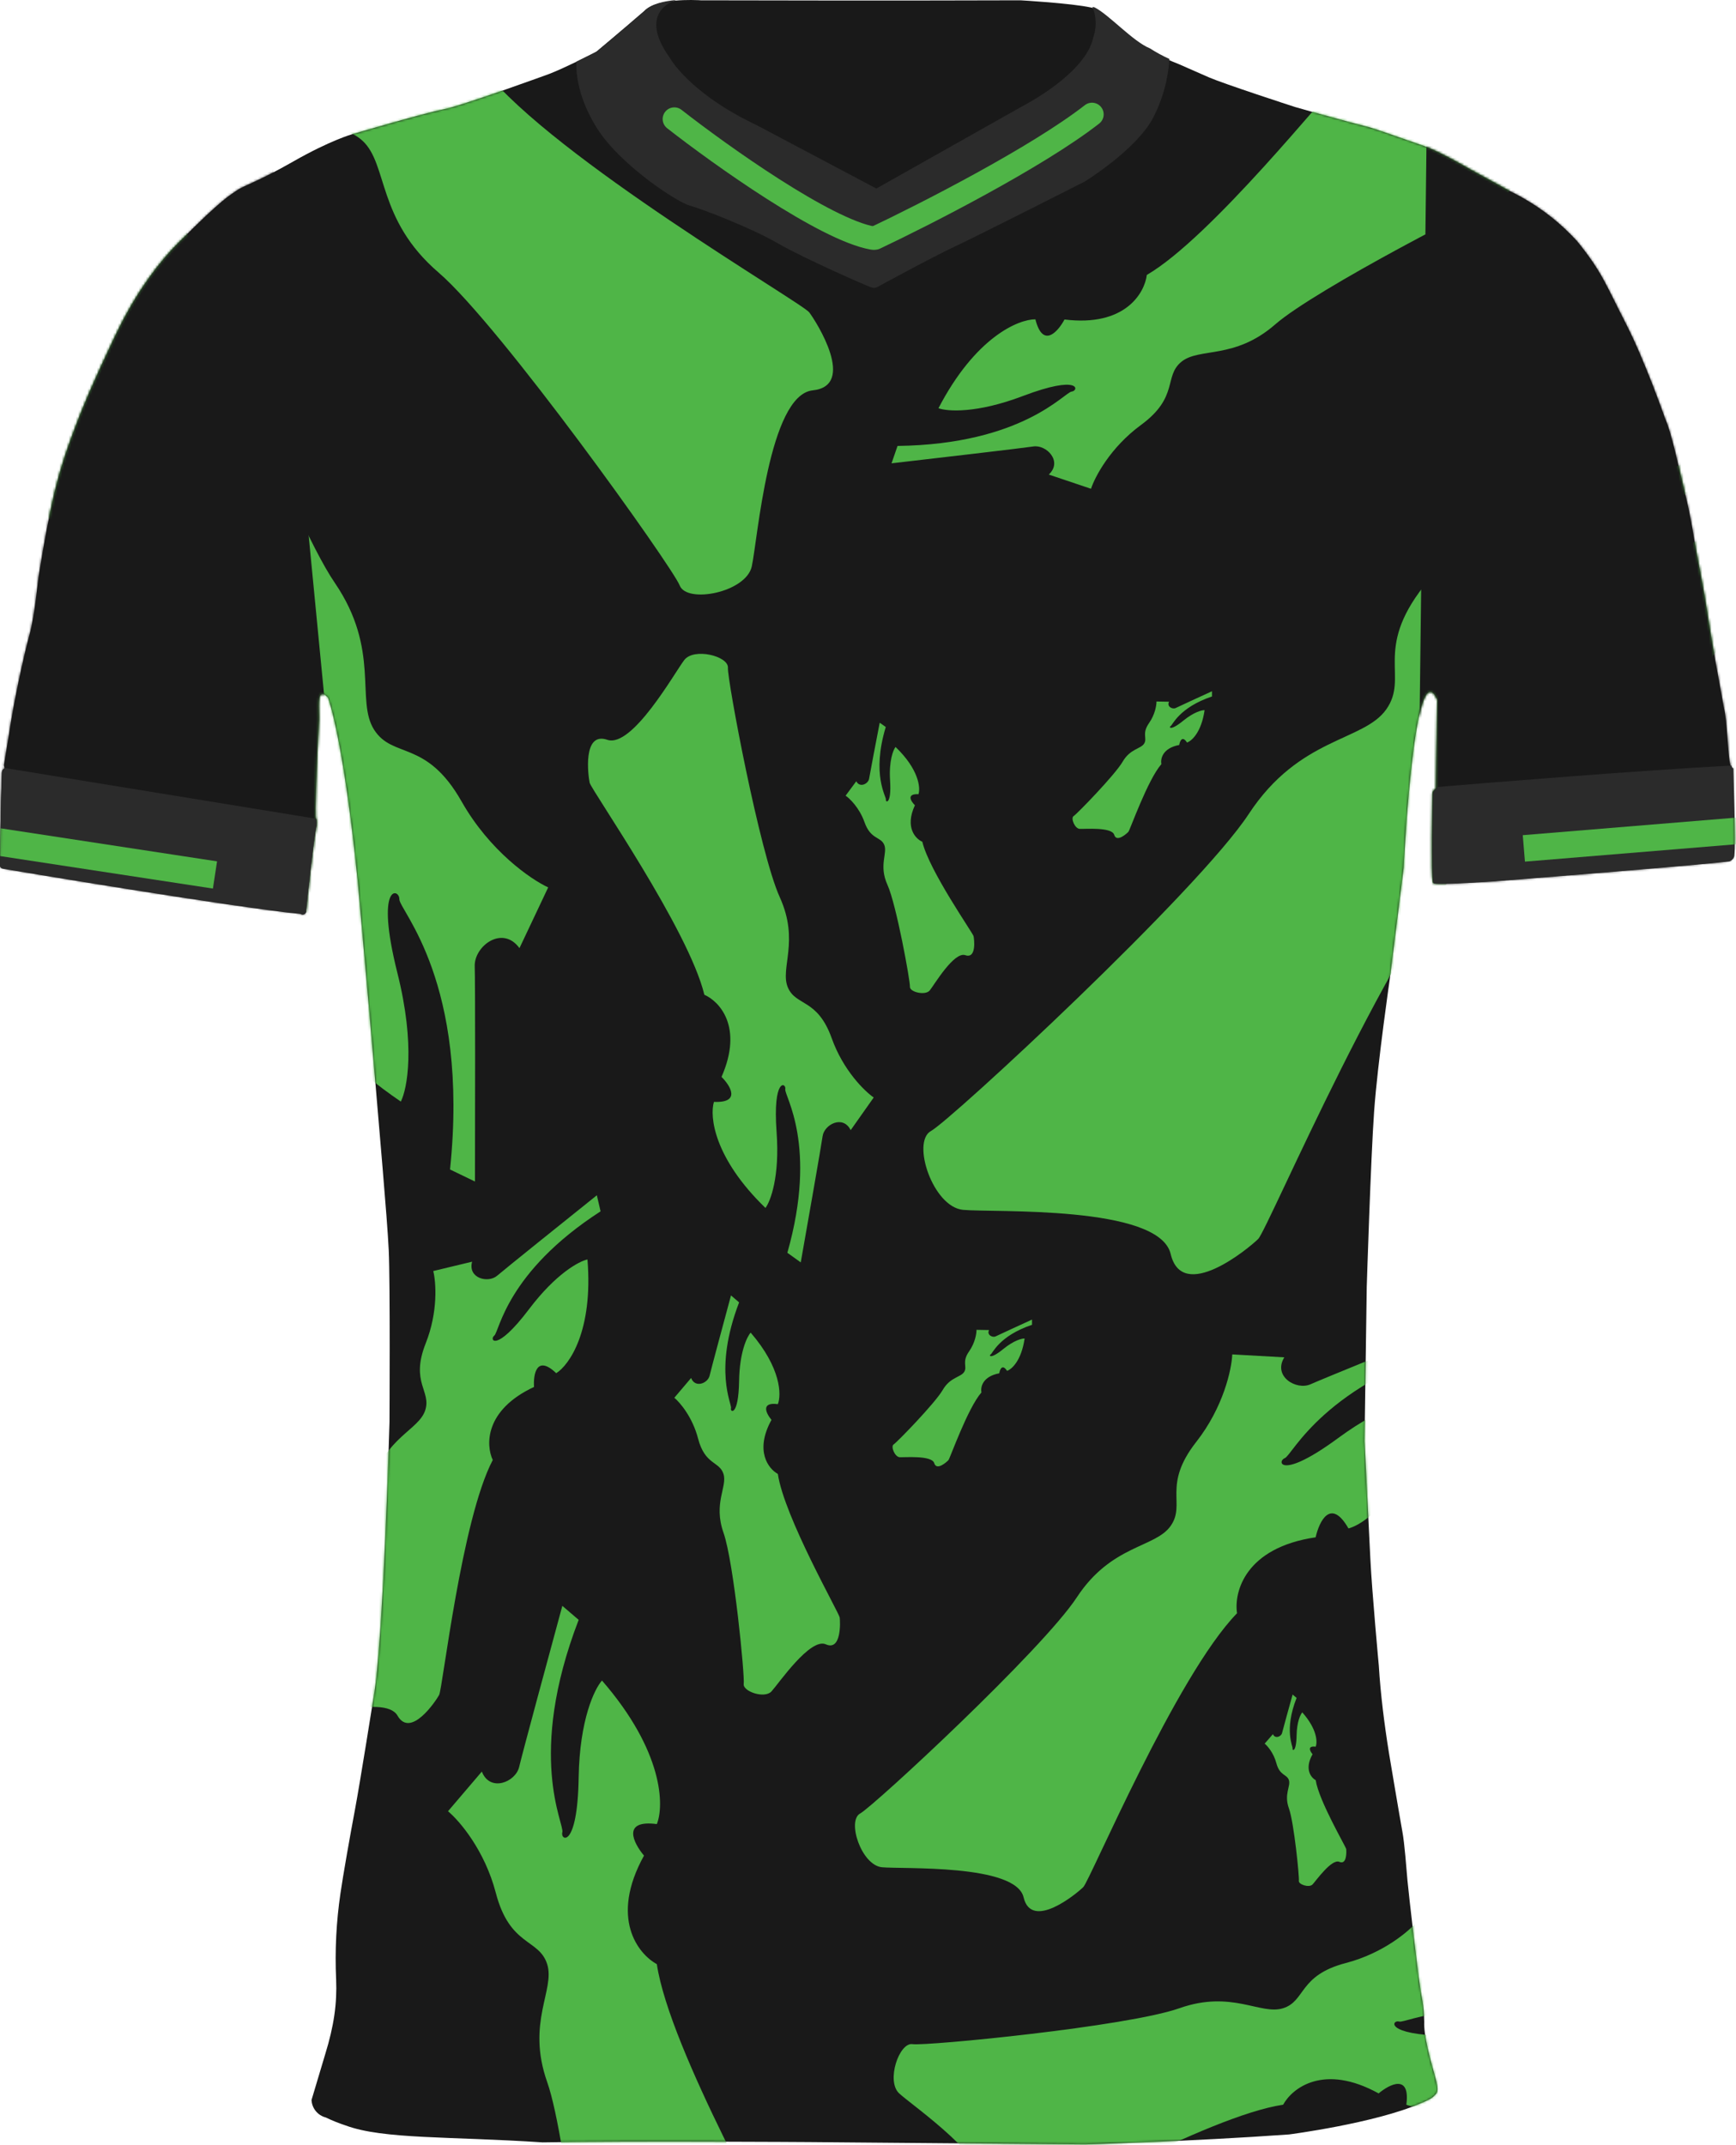
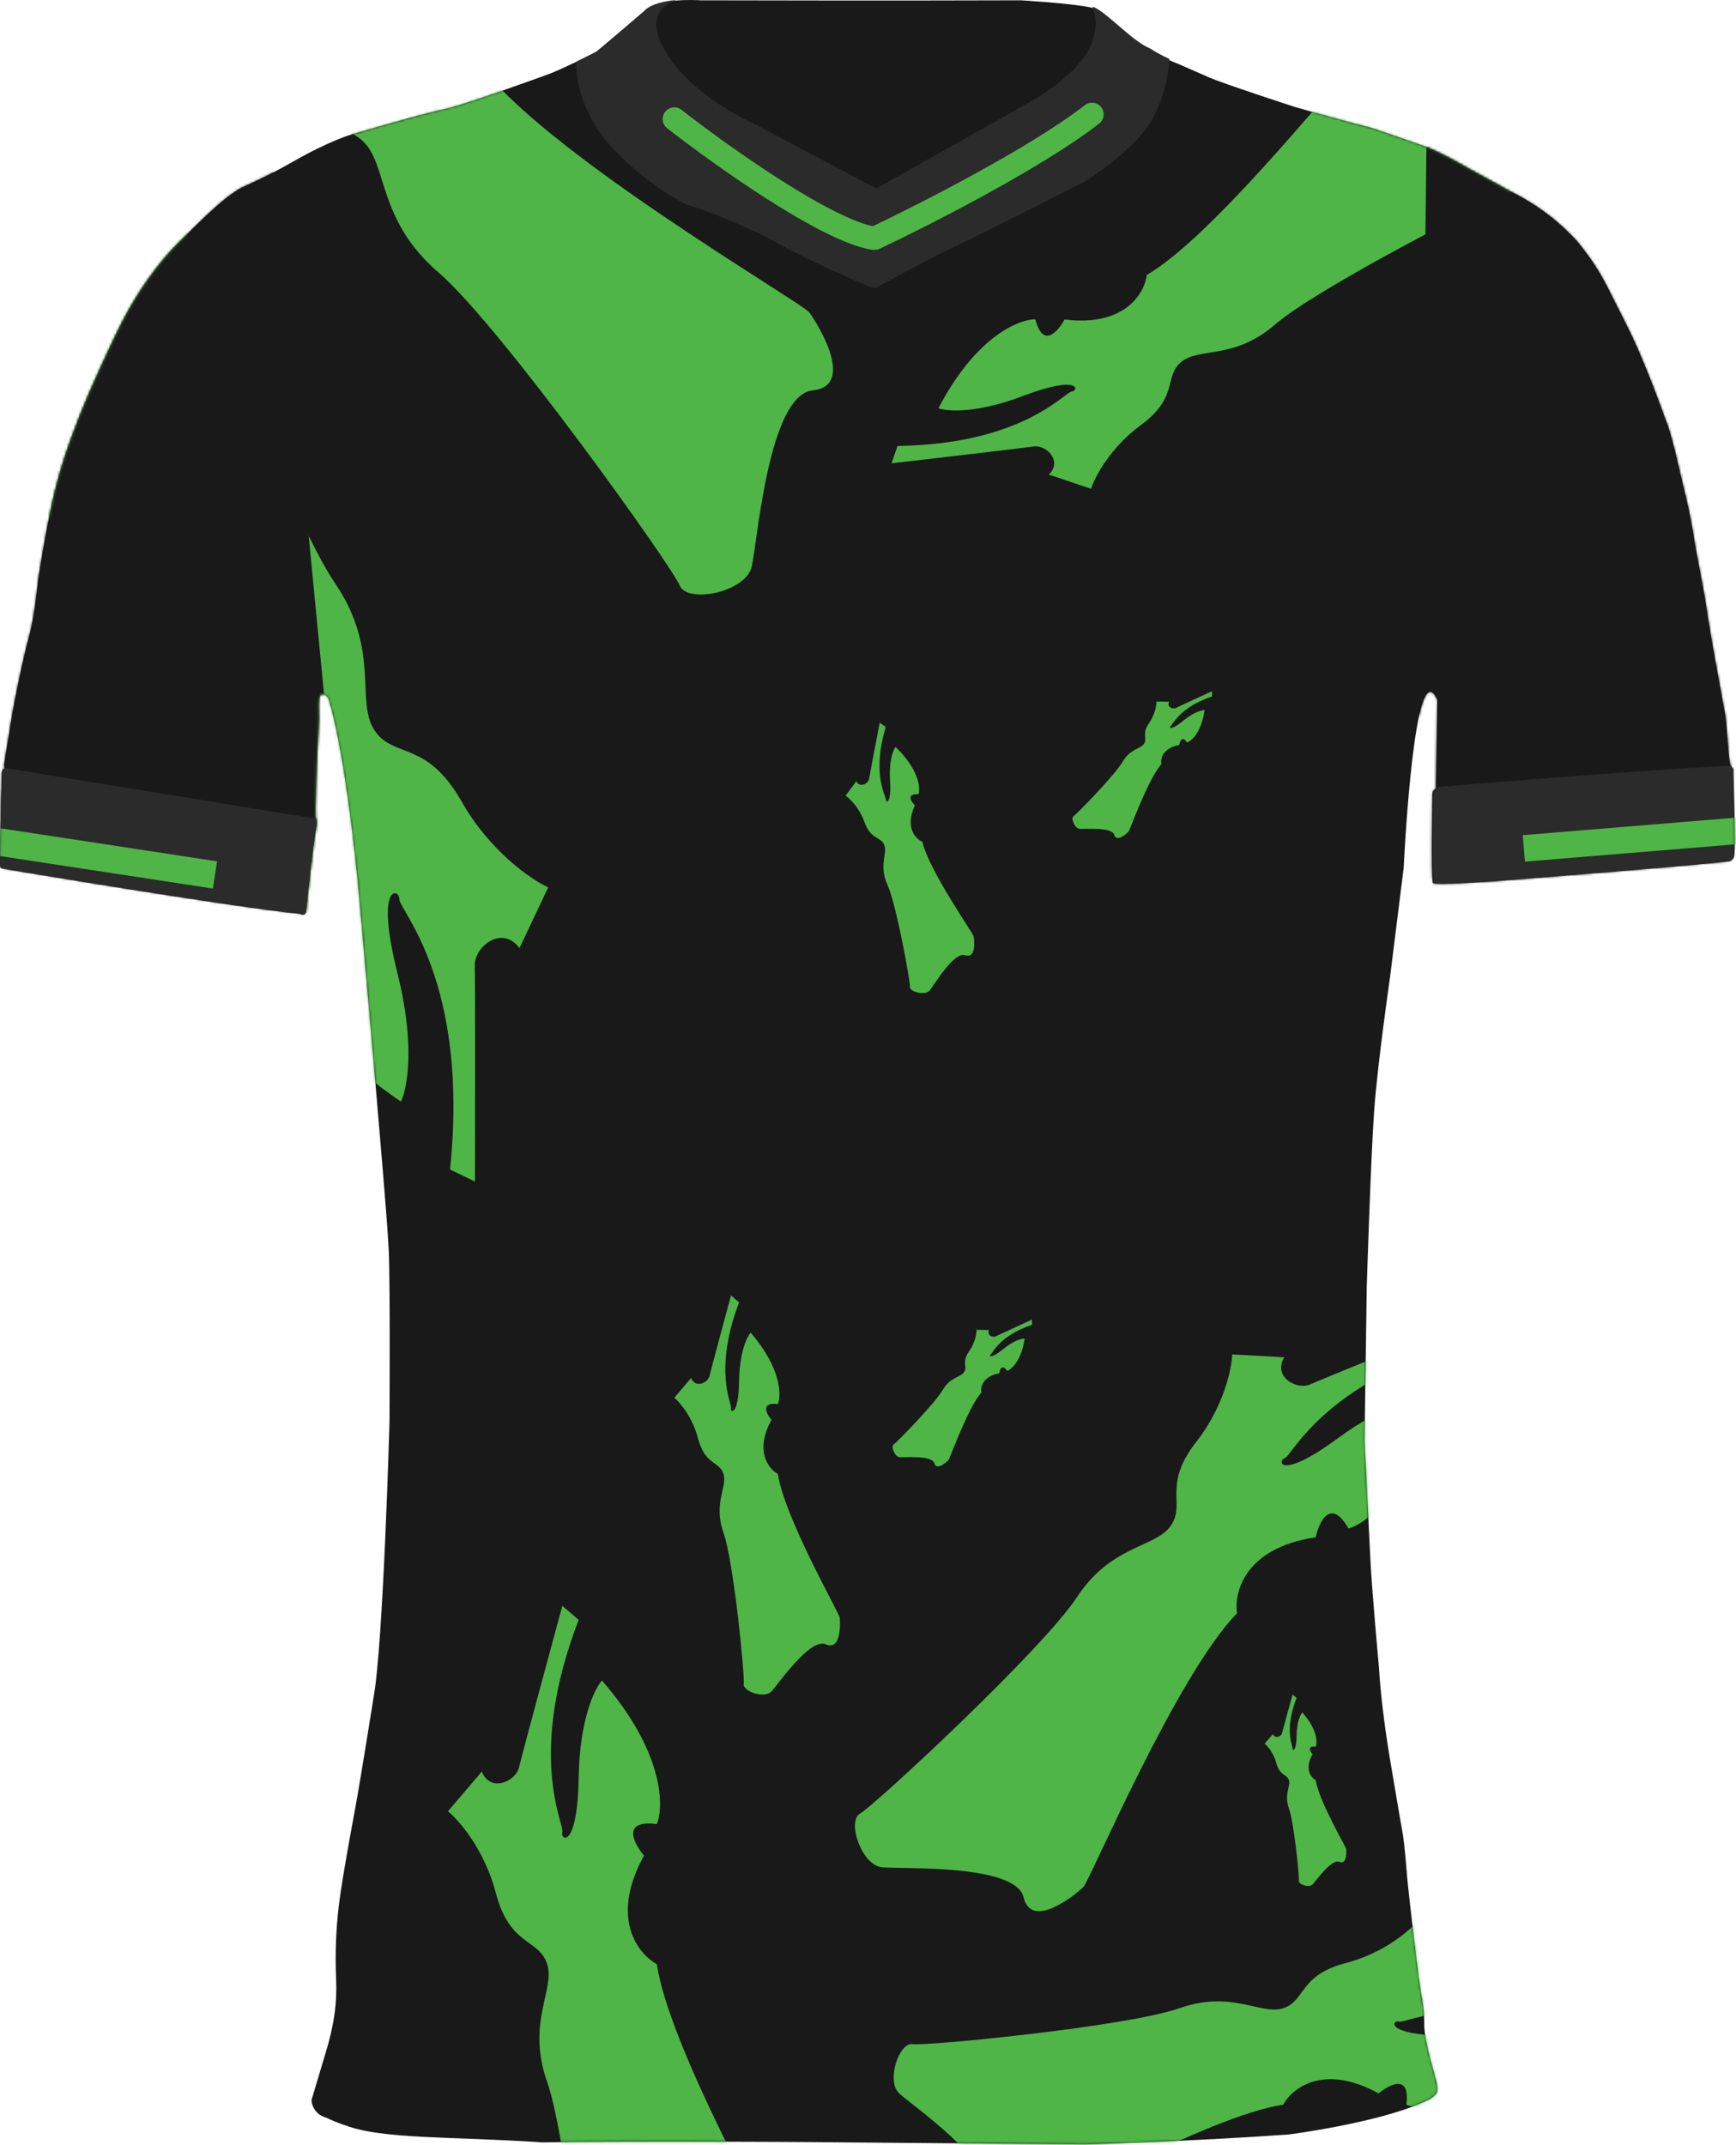
<svg xmlns="http://www.w3.org/2000/svg" width="744" height="919" viewBox="0 0 744 919" fill="none">
  <path d="M742.485 329.08C742.155 329.09 741.885 328.66 741.655 327.89C740.395 323.67 740.395 309.32 738.755 302.89C737.585 296.22 735.005 282.31 735.005 282.31C735.005 282.31 732.005 265.48 731.425 260.89C730.845 256.3 726.675 234.64 726.675 234.64C726.675 234.64 724.675 221.22 722.175 211.39C719.675 201.56 716.715 186.23 713.555 179.14C713.555 179.14 705.005 154.56 696.675 138.39C688.345 122.22 686.675 116.6 675.805 103.22C669.035 95.82 661.145 89.55 652.415 84.65C652.245 84.55 652.085 84.46 651.915 84.37C651.355 84.06 650.795 83.75 650.225 83.46C649.205 82.91 648.175 82.39 647.135 81.89L629.805 72.39C629.805 72.39 627.105 70.79 623.425 68.81C622.985 68.57 622.525 68.32 622.065 68.08C621.765 67.92 621.455 67.76 621.145 67.59C620.975 67.5 620.815 67.42 620.645 67.32C616.755 65.3 612.365 63.19 608.975 62.06C601.225 59.47 589.105 54.97 585.435 54.14C584.445 53.91 581.985 53.27 578.855 52.43L577.775 52.14C569.255 49.85 556.885 46.42 555.185 45.89C552.765 45.14 524.495 35.89 518.245 33.2C511.995 30.51 504.565 27.13 503.975 26.97C502.835 26.53 501.705 26.06 500.585 25.55C497.725 24.26 494.955 22.76 492.315 21.06C492.315 21.06 492.295 21.06 492.295 21.05C491.885 20.88 491.465 20.69 491.045 20.47C490.875 20.38 490.695 20.28 490.515 20.18C490.255 20.04 489.985 19.89 489.715 19.73C489.505 19.6 489.295 19.47 489.075 19.34C488.855 19.2 488.625 19.05 488.395 18.9C488.125 18.72 487.855 18.54 487.585 18.35C487.465 18.27 487.345 18.18 487.225 18.1C486.535 17.61 485.845 17.1 485.145 16.55C485.105 16.52 485.065 16.49 485.015 16.45C484.715 16.22 484.415 15.97 484.105 15.73C483.925 15.58 483.745 15.44 483.565 15.29C483.285 15.06 483.005 14.83 482.725 14.6C482.505 14.42 482.295 14.24 482.075 14.06C481.825 13.85 481.565 13.63 481.315 13.42C481.015 13.16 480.705 12.9 480.405 12.64C480.205 12.47 480.005 12.3 479.815 12.13C479.155 11.57 478.505 11.01 477.855 10.45C477.685 10.3 477.515 10.16 477.345 10.01C477.065 9.77 476.785 9.53 476.515 9.3C476.305 9.12 476.095 8.94 475.885 8.77C475.635 8.56 475.395 8.36 475.155 8.16C474.885 7.93 474.615 7.72 474.345 7.5C474.115 7.31 473.885 7.12 473.655 6.94C473.295 6.65 472.935 6.37 472.585 6.1C472.425 5.98 472.275 5.87 472.115 5.75C471.845 5.55 471.575 5.35 471.315 5.16C471.155 5.05 471.005 4.94 470.855 4.84C470.585 4.65 470.325 4.48 470.065 4.32C469.935 4.24 469.805 4.15 469.675 4.08C469.295 3.85 468.925 3.64 468.575 3.46C468.285 3.39 467.985 3.31 467.655 3.24C459.115 1.36 437.365 0.13 437.365 0.13C437.365 0.13 382.675 0.34 300.365 0.13C300.365 0.13 298.685 0.01 296.175 0C294.225 0 291.775 0.05 289.235 0.29C289.225 0.3 289.215 0.3 289.205 0.3C284.085 0.78 278.605 1.97 276.035 4.76C267.205 12.42 255.495 22.21 255.495 22.21C255.495 22.21 251.475 24.32 246.505 26.72C246.505 26.72 246.505 26.72 246.485 26.72C242.895 28.45 238.815 30.33 235.385 31.67C235.385 31.67 197.975 45.34 190.055 46.84C182.135 48.34 150.885 57.51 150.885 57.51C150.885 57.51 141.465 60.17 125.715 69.17C109.965 78.17 104.515 79.42 101.385 81.67C98.255 83.92 95.715 84.67 76.595 103.88C68.415 112.1 58.385 124.88 49.385 143.88C40.385 162.88 35.385 174.26 30.635 187.38C26.805 197.62 23.795 208.16 21.635 218.88C19.015 230.88 17.135 243.63 16.635 246.38C16.135 249.13 14.995 263.46 12.595 272.09C10.195 280.72 5.595 302.09 3.845 314.63C3.845 314.63 1.905 326.13 1.715 327.63C1.665 328 1.795 328.38 1.885 328.69C2.005 329.12 2.065 329.43 1.565 329.4C1.125 329.73 0.855 330.24 0.815 330.79C0.745 331.73 0.475 342.66 0.475 342.66L0.005 367.67V370.59C0.005 370.59 -0.185 371.81 1.815 372.02C1.815 372.02 3.145 372.24 5.525 372.64C3.905 372.37 2.775 372.18 2.225 372.09C4.685 372.5 17.325 374.61 33.975 377.31C34.135 377.34 34.305 377.36 34.465 377.39C35.035 377.48 35.615 377.58 36.195 377.67C36.335 377.69 36.475 377.72 36.625 377.74C37.215 377.83 37.805 377.93 38.395 378.03C39.685 378.24 40.995 378.45 42.315 378.66C42.425 378.68 42.535 378.7 42.645 378.71C72.925 383.58 111.785 389.6 128.885 391.31H128.865C129.015 391.42 129.175 391.49 129.335 391.53C129.395 391.55 129.455 391.56 129.515 391.57C129.525 391.57 129.535 391.57 129.545 391.57H129.525C129.585 391.57 129.645 391.59 129.705 391.59C129.915 391.6 130.125 391.56 130.325 391.48C130.425 391.44 130.515 391.39 130.605 391.32C130.635 391.3 130.665 391.28 130.695 391.26C130.785 391.19 130.865 391.11 130.935 391.01C131.165 390.71 131.265 390.33 131.215 389.96C131.375 387.43 134.635 357.68 135.635 353.59C135.635 353.59 135.935 351.29 135.335 350.44C135.315 350.4 135.295 350.37 135.265 350.34C134.905 349.96 135.715 324.96 136.715 308.34C136.945 304.57 135.195 293.22 140.555 298.88C140.555 298.88 147.095 315.51 153.345 377.88C153.345 377.88 158.925 440.24 160.595 460.58C162.265 480.92 165.935 521.58 166.595 535.58C167.255 549.58 166.925 609.25 166.925 609.25C166.925 609.25 164.265 704.58 160.095 727.25C160.095 727.25 154.265 764 152.095 775.5C149.925 787 146.925 804.08 145.925 811.08C144.115 823.32 143.485 835.71 144.055 848.08C144.475 858.37 143.155 867.89 139.345 880.2L133.515 899.69C133.675 903.27 136.165 906.32 139.635 907.2C142.385 908.53 145.225 909.67 148.135 910.62C164.285 916.62 192.965 915.24 232.555 917.87C268.555 917.21 346.765 917.74 346.765 917.74L465.055 918.74C465.055 918.74 509.445 917.53 552.445 914.47C552.445 914.47 589.265 909.7 608.945 901.1C608.945 901.1 613.195 899.44 614.355 898.22C615.855 896.64 617.035 896.66 614.915 889.22C612.795 881.78 610.135 871.91 610.385 866.28C610.305 858.64 609.055 855.28 608.385 849.66C607.715 845.85 603.715 811.33 603.215 805.83C602.715 800.33 601.995 789.98 600.995 784.59C599.995 779.2 595.295 751.21 595.295 751.21C593.295 738.75 591.665 725.9 590.915 713.59C590.915 713.59 587.975 681.84 587.295 667.84C586.615 653.84 584.805 617.39 584.805 617.39L585.745 551.39C585.745 551.39 587.485 495.93 588.915 476.06C590.415 455.24 595.745 418.56 595.745 418.56L601.585 371.72C601.585 371.72 605.315 291.97 613.695 296.57C614.425 296.97 615.195 298.01 615.995 299.8L615.395 337.07L615.385 337.8C615.385 337.8 613.905 338.8 613.905 339.95C613.905 341.1 613.165 375.95 614.165 378.32C614.585 378.48 615.785 378.55 617.435 378.56C624.615 378.6 640.515 377.46 640.515 377.46C640.515 377.46 726.225 370.73 740.745 368.94C741.815 368.6 742.635 367.73 742.905 366.64C743.655 361.55 742.495 331.73 742.495 329.07L742.485 329.08ZM129.195 391.48C129.195 391.48 129.215 391.48 129.235 391.49C129.225 391.49 129.215 391.49 129.195 391.48Z" fill="#191919" />
  <mask id="mask0_617_2320" style="mask-type:alpha" maskUnits="userSpaceOnUse" x="0" y="0" width="744" height="919">
    <path d="M742.485 329.08C742.155 329.09 741.885 328.66 741.655 327.89C740.395 323.67 740.395 309.32 738.755 302.89C737.585 296.22 735.005 282.31 735.005 282.31C735.005 282.31 732.005 265.48 731.425 260.89C730.845 256.3 726.675 234.64 726.675 234.64C726.675 234.64 724.675 221.22 722.175 211.39C719.675 201.56 716.715 186.23 713.555 179.14C713.555 179.14 705.005 154.56 696.675 138.39C688.345 122.22 686.675 116.6 675.805 103.22C669.035 95.82 661.145 89.55 652.415 84.65C652.245 84.55 652.085 84.46 651.915 84.37C651.355 84.06 650.795 83.75 650.225 83.46C649.205 82.91 648.175 82.39 647.135 81.89L629.805 72.39C629.805 72.39 627.105 70.79 623.425 68.81C622.985 68.57 622.525 68.32 622.065 68.08C621.765 67.92 621.455 67.76 621.145 67.59C620.975 67.5 620.815 67.42 620.645 67.32C616.755 65.3 612.365 63.19 608.975 62.06C601.225 59.47 589.105 54.97 585.435 54.14C584.445 53.91 581.985 53.27 578.855 52.43L577.775 52.14C569.255 49.85 556.885 46.42 555.185 45.89C552.765 45.14 524.495 35.89 518.245 33.2C511.995 30.51 504.565 27.13 503.975 26.97C502.835 26.53 501.705 26.06 500.585 25.55C497.725 24.26 494.955 22.76 492.315 21.06C492.315 21.06 492.295 21.06 492.295 21.05C491.885 20.88 491.465 20.69 491.045 20.47C490.875 20.38 490.695 20.28 490.515 20.18C490.255 20.04 489.985 19.89 489.715 19.73C489.505 19.6 489.295 19.47 489.075 19.34C488.855 19.2 488.625 19.05 488.395 18.9C488.125 18.72 487.855 18.54 487.585 18.35C487.465 18.27 487.345 18.18 487.225 18.1C486.535 17.61 485.845 17.1 485.145 16.55C485.105 16.52 485.065 16.49 485.015 16.45C484.715 16.22 484.415 15.97 484.105 15.73C483.925 15.58 483.745 15.44 483.565 15.29C483.285 15.06 483.005 14.83 482.725 14.6C482.505 14.42 482.295 14.24 482.075 14.06C481.825 13.85 481.565 13.63 481.315 13.42C481.015 13.16 480.705 12.9 480.405 12.64C480.205 12.47 480.005 12.3 479.815 12.13C479.155 11.57 478.505 11.01 477.855 10.45C477.685 10.3 477.515 10.16 477.345 10.01C477.065 9.77 476.785 9.53 476.515 9.3C476.305 9.12 476.095 8.94 475.885 8.77C475.635 8.56 475.395 8.36 475.155 8.16C474.885 7.93 474.615 7.72 474.345 7.5C474.115 7.31 473.885 7.12 473.655 6.94C473.295 6.65 472.935 6.37 472.585 6.1C472.425 5.98 472.275 5.87 472.115 5.75C471.845 5.55 471.575 5.35 471.315 5.16C471.155 5.05 471.005 4.94 470.855 4.84C470.585 4.65 470.325 4.48 470.065 4.32C469.935 4.24 469.805 4.15 469.675 4.08C469.295 3.85 468.925 3.64 468.575 3.46C468.285 3.39 467.985 3.31 467.655 3.24C459.115 1.36 437.365 0.13 437.365 0.13C437.365 0.13 382.675 0.34 300.365 0.13C300.365 0.13 298.685 0.01 296.175 0C294.225 0 291.775 0.05 289.235 0.29C289.225 0.3 289.215 0.3 289.205 0.3C284.085 0.78 278.605 1.97 276.035 4.76C267.205 12.42 255.495 22.21 255.495 22.21C255.495 22.21 251.475 24.32 246.505 26.72C246.505 26.72 246.505 26.72 246.485 26.72C242.895 28.45 238.815 30.33 235.385 31.67C235.385 31.67 197.975 45.34 190.055 46.84C182.135 48.34 150.885 57.51 150.885 57.51C150.885 57.51 141.465 60.17 125.715 69.17C109.965 78.17 104.515 79.42 101.385 81.67C98.255 83.92 95.715 84.67 76.595 103.88C68.415 112.1 58.385 124.88 49.385 143.88C40.385 162.88 35.385 174.26 30.635 187.38C26.805 197.62 23.795 208.16 21.635 218.88C19.015 230.88 17.135 243.63 16.635 246.38C16.135 249.13 14.995 263.46 12.595 272.09C10.195 280.72 5.595 302.09 3.845 314.63C3.845 314.63 1.905 326.13 1.715 327.63C1.665 328 1.795 328.38 1.885 328.69C2.005 329.12 2.065 329.43 1.565 329.4C1.125 329.73 0.855 330.24 0.815 330.79C0.745 331.73 0.475 342.66 0.475 342.66L0.005 367.67V370.59C0.005 370.59 -0.185 371.81 1.815 372.02C1.815 372.02 3.145 372.24 5.525 372.64C3.905 372.37 2.775 372.18 2.225 372.09C4.685 372.5 17.325 374.61 33.975 377.31C34.135 377.34 34.305 377.36 34.465 377.39C35.035 377.48 35.615 377.58 36.195 377.67C36.335 377.69 36.475 377.72 36.625 377.74C37.215 377.83 37.805 377.93 38.395 378.03C39.685 378.24 40.995 378.45 42.315 378.66C42.425 378.68 42.535 378.7 42.645 378.71C72.925 383.58 111.785 389.6 128.885 391.31H128.865C129.015 391.42 129.175 391.49 129.335 391.53C129.395 391.55 129.455 391.56 129.515 391.57C129.525 391.57 129.535 391.57 129.545 391.57H129.525C129.585 391.57 129.645 391.59 129.705 391.59C129.915 391.6 130.125 391.56 130.325 391.48C130.425 391.44 130.515 391.39 130.605 391.32C130.635 391.3 130.665 391.28 130.695 391.26C130.785 391.19 130.865 391.11 130.935 391.01C131.165 390.71 131.265 390.33 131.215 389.96C131.375 387.43 134.635 357.68 135.635 353.59C135.635 353.59 135.935 351.29 135.335 350.44C135.315 350.4 135.295 350.37 135.265 350.34C134.905 349.96 135.715 324.96 136.715 308.34C136.945 304.57 135.195 293.22 140.555 298.88C140.555 298.88 147.095 315.51 153.345 377.88C153.345 377.88 158.925 440.24 160.595 460.58C162.265 480.92 165.935 521.58 166.595 535.58C167.255 549.58 166.925 609.25 166.925 609.25C166.925 609.25 164.265 704.58 160.095 727.25C160.095 727.25 154.265 764 152.095 775.5C149.925 787 146.925 804.08 145.925 811.08C144.115 823.32 143.485 835.71 144.055 848.08C144.475 858.37 143.155 867.89 139.345 880.2L133.515 899.69C133.675 903.27 136.165 906.32 139.635 907.2C142.385 908.53 145.225 909.67 148.135 910.62C164.285 916.62 192.965 915.24 232.555 917.87C268.555 917.21 346.765 917.74 346.765 917.74L465.055 918.74C465.055 918.74 509.445 917.53 552.445 914.47C552.445 914.47 589.265 909.7 608.945 901.1C608.945 901.1 613.195 899.44 614.355 898.22C615.855 896.64 617.035 896.66 614.915 889.22C612.795 881.78 610.135 871.91 610.385 866.28C610.305 858.64 609.055 855.28 608.385 849.66C607.715 845.85 603.715 811.33 603.215 805.83C602.715 800.33 601.995 789.98 600.995 784.59C599.995 779.2 595.295 751.21 595.295 751.21C593.295 738.75 591.665 725.9 590.915 713.59C590.915 713.59 587.975 681.84 587.295 667.84C586.615 653.84 584.805 617.39 584.805 617.39L585.745 551.39C585.745 551.39 587.485 495.93 588.915 476.06C590.415 455.24 595.745 418.56 595.745 418.56L601.585 371.72C601.585 371.72 605.315 291.97 613.695 296.57C614.425 296.97 615.195 298.01 615.995 299.8L615.395 337.07L615.385 337.8C615.385 337.8 613.905 338.8 613.905 339.95C613.905 341.1 613.165 375.95 614.165 378.32C614.585 378.48 615.785 378.55 617.435 378.56C624.615 378.6 640.515 377.46 640.515 377.46C640.515 377.46 726.225 370.73 740.745 368.94C741.815 368.6 742.635 367.73 742.905 366.64C743.655 361.55 742.495 331.73 742.495 329.07L742.485 329.08ZM129.195 391.48C129.195 391.48 129.215 391.48 129.235 391.49C129.225 391.49 129.215 391.49 129.195 391.48Z" fill="#191919" />
  </mask>
  <g mask="url(#mask0_617_2320)">
    <path d="M212.5 811C207.7 792.6 196.833 780 192 776L206.5 759C210 768 221 763.5 222.5 757C223.7 751.8 235.333 708.833 241 688L248 694C225.5 752.5 242 781.5 241 785C240 788.5 247.5 792.5 248 761.5C248.4 736.7 254.833 723.5 258 720C284.4 750.4 284.667 773.667 281.5 781.5C266.3 779.5 271.5 789.667 276 795C261.2 821.8 273.5 837.167 281.5 841.5C287 878.5 334.5 961 335 965C335.5 969 336.5 994 323 988C309.5 982 282 1022 276 1028.5C270 1035 251 1028.5 252 1022C253 1015.5 243.5 917.5 234.5 892C225.5 866.5 238 852.5 234.5 841.5C231 830.5 218.5 834 212.5 811Z" fill="#4FB547" />
    <path d="M299.161 616.286C296.782 607.118 291.396 600.84 289 598.847L296.187 590.377C297.922 594.861 303.374 592.619 304.118 589.38C304.712 586.789 310.479 565.38 313.287 555L316.757 557.99C305.605 587.138 313.783 601.588 313.287 603.331C312.792 605.075 316.509 607.068 316.757 591.622C316.955 579.265 320.144 572.688 321.714 570.944C334.799 586.092 334.931 597.685 333.362 601.588C325.828 600.591 328.405 605.657 330.636 608.314C323.3 621.668 329.396 629.324 333.362 631.483C336.088 649.919 359.632 691.026 359.88 693.019C360.127 695.012 360.623 707.468 353.932 704.479C347.24 701.489 333.61 721.42 330.636 724.658C327.662 727.897 318.244 724.658 318.74 721.42C319.235 718.181 314.527 669.351 310.066 656.646C305.605 643.94 311.8 636.964 310.066 631.483C308.331 626.002 302.135 627.746 299.161 616.286Z" fill="#4FB547" />
    <path d="M547.009 755.389C545.836 750.992 543.181 747.982 542 747.026L545.543 742.964C546.398 745.115 549.086 744.039 549.452 742.486C549.746 741.244 552.588 730.978 553.973 726L555.683 727.434C550.185 741.411 554.217 748.34 553.973 749.177C553.728 750.013 555.561 750.969 555.683 743.562C555.781 737.636 557.353 734.482 558.126 733.646C564.577 740.909 564.642 746.469 563.868 748.34C560.154 747.862 561.425 750.292 562.525 751.566C558.908 757.969 561.914 761.641 563.868 762.676C565.212 771.517 576.818 791.229 576.941 792.184C577.063 793.14 577.307 799.114 574.009 797.68C570.71 796.246 563.991 805.804 562.525 807.357C561.059 808.91 556.416 807.357 556.66 805.804C556.905 804.251 554.584 780.835 552.384 774.742C550.185 768.65 553.24 765.304 552.384 762.676C551.529 760.048 548.475 760.884 547.009 755.389Z" fill="#4FB547" />
    <path d="M415.331 578.966C417.937 575.237 418.529 571.266 418.499 569.747L423.888 569.839C422.794 571.879 425.348 573.242 426.772 572.521C427.911 571.945 437.594 567.504 442.293 565.355L442.298 567.587C428.067 572.389 425.366 579.937 424.569 580.289C423.772 580.641 424.222 582.658 429.965 577.979C434.559 574.235 437.984 573.405 439.122 573.458C437.724 583.071 433.514 586.703 431.585 587.318C429.557 584.169 428.518 586.706 428.252 588.368C421.025 589.729 420.154 594.393 420.621 596.555C414.727 603.279 407.13 624.856 406.478 625.565C405.826 626.274 401.416 630.31 400.386 626.864C399.357 623.418 387.719 624.437 385.587 624.317C383.454 624.196 381.651 619.645 382.996 618.832C384.341 618.018 400.752 601.155 403.994 595.547C407.237 589.94 411.763 590.12 413.222 587.773C414.681 585.425 412.073 583.628 415.331 578.966Z" fill="#4FB547" />
    <path d="M492.462 309.767C495.068 306.037 495.66 302.067 495.63 300.548L501.019 300.64C499.925 302.68 502.479 304.042 503.903 303.322C505.042 302.746 514.725 298.304 519.424 296.156L519.429 298.388C505.198 303.19 502.497 310.738 501.7 311.09C500.903 311.442 501.353 313.459 507.096 308.78C511.69 305.036 515.115 304.206 516.253 304.259C514.855 313.872 510.645 317.504 508.715 318.118C506.688 314.97 505.649 317.507 505.383 319.169C498.156 320.53 497.284 325.194 497.752 327.356C491.857 334.08 484.261 355.657 483.609 356.366C482.957 357.075 478.546 361.111 477.517 357.665C476.488 354.218 464.85 355.238 462.718 355.118C460.585 354.997 458.782 350.446 460.127 349.632C461.472 348.819 477.883 331.956 481.125 326.348C484.368 320.741 488.894 320.921 490.353 318.573C491.811 316.226 489.204 314.429 492.462 309.767Z" fill="#4FB547" />
    <path d="M370.483 352.207C368.313 346.092 364.194 342.116 362.406 340.893L366.978 334.713C368.439 337.672 372.137 335.836 372.48 333.587C372.755 331.787 375.621 316.868 377.019 309.634L379.615 311.476C373.399 331.974 379.923 341.363 379.671 342.579C379.42 343.796 382.134 344.945 381.46 334.402C380.921 325.968 382.795 321.304 383.799 320.027C393.8 329.614 394.528 337.509 393.643 340.258C388.309 340.004 390.393 343.312 392.102 344.997C387.694 354.514 392.386 359.389 395.283 360.637C398.205 373.05 416.959 399.743 417.242 401.087C417.525 402.432 418.556 410.895 413.703 409.235C408.85 407.574 400.392 421.929 398.486 424.304C396.58 426.68 389.803 425.003 389.972 422.768C390.142 420.532 384.163 387.513 380.339 379.103C376.516 370.694 380.475 365.589 378.959 361.951C377.442 358.313 373.196 359.851 370.483 352.207Z" fill="#4FB547" />
-     <path d="M182.459 575.493C187.839 561.922 186.85 549.211 185.683 544.552L202.331 540.552C200.409 547.71 209.233 549.881 213.104 546.528C216.201 543.845 242.853 522.456 255.791 512.096L257.388 518.972C216.994 545.091 214.023 570.509 211.82 572.228C209.617 573.946 212.428 579.808 226.789 560.816C238.278 545.623 248.229 540.341 251.769 539.6C254.268 570.35 243.886 584.893 238.382 588.321C229.915 580.227 228.513 588.874 228.87 594.21C207.595 604.149 208.214 619.222 211.183 625.516C197.802 650.933 189.696 723.495 188.191 726.2C186.686 728.906 175.97 744.854 170.365 735.047C164.759 725.24 129.668 737.635 123.022 738.959C116.375 740.283 107.605 727.685 111.168 724.107C114.731 720.528 153.298 655.493 159.307 635.627C165.316 615.761 179.371 612.719 182.199 604.321C185.027 595.924 175.732 592.457 182.459 575.493Z" fill="#4FB547" />
-     <path d="M356.455 444.825C361.366 458.573 370.496 467.472 374.447 470.203L364.576 484.193C361.298 477.546 353.235 481.737 352.538 486.811C351.981 490.87 346.067 524.527 343.179 540.849L337.443 536.735C350.563 490.457 336.025 469.397 336.546 466.651C337.068 463.906 331.088 461.357 332.827 485.103C334.218 504.1 330.226 514.635 328.055 517.528C305.888 496.07 304.094 478.291 305.968 472.084C317.671 472.579 313.019 465.156 309.23 461.383C318.659 439.876 308.249 428.959 301.865 426.188C295.15 398.26 253.365 338.385 252.711 335.36C252.057 332.334 249.586 313.279 260.269 316.95C270.952 320.621 289.142 288.154 293.263 282.774C297.384 277.394 312.286 281.073 311.97 286.113C311.653 291.153 325.584 365.469 334.176 384.363C342.768 403.256 334.213 414.815 337.629 422.991C341.044 431.167 350.317 427.64 356.455 444.825Z" fill="#4FB547" />
    <path d="M488.97 182.088C475.838 191.719 469.235 204.316 467.575 209.41L449.474 203.317C455.534 197.694 448.484 190.411 442.838 191.283C438.321 191.98 400.456 196.386 382.088 198.501L384.657 191.057C438.311 190.333 456.191 168.08 459.292 167.762C462.393 167.445 463.212 160.239 438.381 169.667C418.516 177.209 405.982 176.299 402.198 174.901C418.072 144.365 436.506 136.78 443.739 136.805C446.939 149.474 453.391 142.135 456.217 136.882C482.213 140.107 490.566 125.499 491.493 117.792C519.208 101.712 569.897 37.96 572.923 36.297C575.949 34.633 595.531 25.919 595.011 38.509C594.492 51.099 634.997 60.197 642.062 62.887C649.127 65.578 649.943 82.681 644.454 83.949C638.966 85.217 563.961 123.795 546.503 139.001C529.044 154.208 513.961 148.747 506.31 155.004C498.658 161.261 505.384 170.049 488.97 182.088Z" fill="#4FB547" />
    <path d="M197.814 343.365C209.915 364.712 227.604 376.811 234.935 380.193L222.629 406.209C215.281 396.15 203.141 405.417 203.452 414.02C203.701 420.903 203.626 478.343 203.558 506.203L192.871 501.049C201.234 420.628 171.079 389.952 171.15 385.256C171.221 380.56 160.582 378.065 170.319 416.884C178.108 447.94 174.539 466.537 171.78 471.953C128.878 442.822 120.774 413.9 122.084 403.081C141.606 400.523 131.76 389.574 124.396 384.42C133.8 346.084 113.409 331.012 102.038 328.268C82.855 283.961 -3.626 196.88 -5.583 192.059C-7.54 187.238 -17.133 156.398 1.617 159.393C20.367 162.387 41.113 103.372 46.383 93.273C51.654 83.174 77.393 84.964 78.324 93.401C79.255 101.838 123.781 220.875 143.464 249.68C163.147 278.484 152.319 300.095 160.336 312.647C168.352 325.199 182.687 316.681 197.814 343.365Z" fill="#4FB547" />
    <path d="M111.186 40.315C93.972 22.827 73.755 15.718 65.798 14.35L70.951 -13.965C80.652 -6.151 89.981 -18.244 87.454 -26.474C85.432 -33.057 70.637 -88.56 63.492 -115.488L75.149 -113.275C87.885 -33.431 124.952 -11.605 126.099 -7.05C127.246 -2.495 138.169 -2.839 118.716 -37.816C103.154 -65.797 101.789 -84.684 103.052 -90.63C152.032 -73.596 167.345 -47.757 168.88 -36.966C150.685 -29.443 163.03 -21.416 171.477 -18.343C172.315 21.12 195.912 30.401 207.606 30.109C237.603 67.941 343.675 129.671 346.813 133.822C349.951 137.973 367.199 165.279 348.313 167.239C329.427 169.199 324.662 231.573 322.185 242.692C319.708 253.811 294.383 258.743 291.3 250.835C288.217 242.926 214.399 139.47 187.932 116.741C161.465 94.013 166.33 70.336 155.338 60.286C144.346 50.236 132.703 62.175 111.186 40.315Z" fill="#4FB547" />
    <path d="M512.666 617.78C524.405 602.82 527.855 586.543 528.113 580.275L550.422 581.524C545.377 589.758 555.618 595.789 561.7 593.048C566.565 590.855 607.806 574.102 627.819 566L627.281 575.204C567.098 592.712 554.005 623.401 550.614 624.724C547.223 626.047 548.58 634.438 573.556 616.068C593.537 601.373 607.938 598.502 612.641 598.904C604.427 638.32 586.07 652.618 577.918 654.84C570.308 641.531 565.364 651.825 563.844 658.635C533.553 663.08 528.769 682.173 530.163 691.164C504.043 717.941 467.136 805.692 464.255 808.512C461.374 811.331 442.081 827.262 438.684 812.885C435.286 798.508 386.801 800.835 377.995 799.995C369.189 799.154 362.86 780.097 368.639 776.958C374.418 773.819 446.668 706.928 461.515 684.328C476.363 661.727 495.073 663.2 501.709 653.755C508.345 644.31 497.992 636.48 512.666 617.78Z" fill="#4FB547" />
-     <path d="M610.207 251.126C627.422 229.188 632.481 205.318 632.859 196.126L665.574 197.958C658.177 210.033 673.195 218.877 682.113 214.857C689.248 211.641 749.727 187.074 779.074 175.193L778.285 188.69C690.029 214.364 670.829 259.368 665.856 261.308C660.883 263.249 662.873 275.554 699.5 248.616C728.801 227.065 749.92 222.855 756.816 223.444C744.771 281.247 717.851 302.214 705.897 305.473C694.737 285.956 687.487 301.051 685.257 311.038C640.837 317.557 633.821 345.556 635.865 358.74C597.562 398.008 543.438 526.693 539.213 530.828C534.988 534.962 506.696 558.324 501.714 537.24C496.732 516.157 425.63 519.57 412.716 518.338C399.803 517.105 390.522 489.158 398.996 484.554C407.471 479.951 513.422 381.859 535.195 348.715C556.969 315.572 584.407 317.733 594.139 303.882C603.871 290.031 588.688 278.548 610.207 251.126Z" fill="#4FB547" />
    <path d="M576.763 841.032C592.955 836.81 604.042 827.252 607.562 823L622.522 835.755C614.602 838.833 618.562 848.509 624.282 849.829C628.858 850.884 666.667 861.117 685 866.102L679.72 872.259C628.242 852.467 602.723 866.981 599.643 866.102C596.563 865.222 593.043 871.819 620.322 872.259C642.145 872.611 653.761 878.27 656.841 881.055C630.09 904.277 609.616 904.512 602.723 901.726C604.482 888.356 595.536 892.93 590.843 896.888C567.26 883.87 553.737 894.689 549.924 901.726C517.365 906.564 444.767 948.347 441.247 948.786C437.728 949.226 415.728 950.106 421.008 938.231C426.288 926.356 391.089 902.166 385.369 896.888C379.649 891.611 385.369 874.898 391.089 875.777C396.809 876.657 483.046 868.301 505.486 860.384C527.925 852.467 540.244 863.463 549.924 860.384C559.604 857.305 556.524 846.31 576.763 841.032Z" fill="#4FB547" />
  </g>
  <mask id="mask1_617_2320" style="mask-type:alpha" maskUnits="userSpaceOnUse" x="0" y="0" width="744" height="919">
    <path d="M742.485 329.08C742.155 329.09 741.885 328.66 741.655 327.89C740.395 323.67 740.395 309.32 738.755 302.89C737.585 296.22 735.005 282.31 735.005 282.31C735.005 282.31 732.005 265.48 731.425 260.89C730.845 256.3 726.675 234.64 726.675 234.64C726.675 234.64 724.675 221.22 722.175 211.39C719.675 201.56 716.715 186.23 713.555 179.14C713.555 179.14 705.005 154.56 696.675 138.39C688.345 122.22 686.675 116.6 675.805 103.22C669.035 95.82 661.145 89.55 652.415 84.65C652.245 84.55 652.085 84.46 651.915 84.37C651.355 84.06 650.795 83.75 650.225 83.46C649.205 82.91 648.175 82.39 647.135 81.89L629.805 72.39C629.805 72.39 627.105 70.79 623.425 68.81C622.985 68.57 622.525 68.32 622.065 68.08C621.765 67.92 621.455 67.76 621.145 67.59C620.975 67.5 620.815 67.42 620.645 67.32C616.755 65.3 612.365 63.19 608.975 62.06C601.225 59.47 589.105 54.97 585.435 54.14C584.445 53.91 581.985 53.27 578.855 52.43L577.775 52.14C569.255 49.85 556.885 46.42 555.185 45.89C552.765 45.14 524.495 35.89 518.245 33.2C511.995 30.51 504.565 27.13 503.975 26.97C502.835 26.53 501.705 26.06 500.585 25.55C497.725 24.26 494.955 22.76 492.315 21.06C492.315 21.06 492.295 21.06 492.295 21.05C491.885 20.88 491.465 20.69 491.045 20.47C490.875 20.38 490.695 20.28 490.515 20.18C490.255 20.04 489.985 19.89 489.715 19.73C489.505 19.6 489.295 19.47 489.075 19.34C488.855 19.2 488.625 19.05 488.395 18.9C488.125 18.72 487.855 18.54 487.585 18.35C487.465 18.27 487.345 18.18 487.225 18.1C486.535 17.61 485.845 17.1 485.145 16.55C485.105 16.52 485.065 16.49 485.015 16.45C484.715 16.22 484.415 15.97 484.105 15.73C483.925 15.58 483.745 15.44 483.565 15.29C483.285 15.06 483.005 14.83 482.725 14.6C482.505 14.42 482.295 14.24 482.075 14.06C481.825 13.85 481.565 13.63 481.315 13.42C481.015 13.16 480.705 12.9 480.405 12.64C480.205 12.47 480.005 12.3 479.815 12.13C479.155 11.57 478.505 11.01 477.855 10.45C477.685 10.3 477.515 10.16 477.345 10.01C477.065 9.77 476.785 9.53 476.515 9.3C476.305 9.12 476.095 8.94 475.885 8.77C475.635 8.56 475.395 8.36 475.155 8.16C474.885 7.93 474.615 7.72 474.345 7.5C474.115 7.31 473.885 7.12 473.655 6.94C473.295 6.65 472.935 6.37 472.585 6.1C472.425 5.98 472.275 5.87 472.115 5.75C471.845 5.55 471.575 5.35 471.315 5.16C471.155 5.05 471.005 4.94 470.855 4.84C470.585 4.65 470.325 4.48 470.065 4.32C469.935 4.24 469.805 4.15 469.675 4.08C469.295 3.85 468.925 3.64 468.575 3.46C468.285 3.39 467.985 3.31 467.655 3.24C459.115 1.36 437.365 0.13 437.365 0.13C437.365 0.13 382.675 0.34 300.365 0.13C300.365 0.13 298.685 0.01 296.175 0C294.225 0 291.775 0.05 289.235 0.29C289.225 0.3 289.215 0.3 289.205 0.3C284.085 0.78 278.605 1.97 276.035 4.76C267.205 12.42 255.495 22.21 255.495 22.21C255.495 22.21 251.475 24.32 246.505 26.72C246.505 26.72 246.505 26.72 246.485 26.72C242.895 28.45 238.815 30.33 235.385 31.67C235.385 31.67 197.975 45.34 190.055 46.84C182.135 48.34 150.885 57.51 150.885 57.51C150.885 57.51 141.465 60.17 125.715 69.17C109.965 78.17 104.515 79.42 101.385 81.67C98.255 83.92 95.715 84.67 76.595 103.88C68.415 112.1 58.385 124.88 49.385 143.88C40.385 162.88 35.385 174.26 30.635 187.38C26.805 197.62 23.795 208.16 21.635 218.88C19.015 230.88 17.135 243.63 16.635 246.38C16.135 249.13 14.995 263.46 12.595 272.09C10.195 280.72 5.595 302.09 3.845 314.63C3.845 314.63 1.905 326.13 1.715 327.63C1.665 328 1.795 328.38 1.885 328.69C2.005 329.12 2.065 329.43 1.565 329.4C1.125 329.73 0.855 330.24 0.815 330.79C0.745 331.73 0.475 342.66 0.475 342.66L0.005 367.67V370.59C0.005 370.59 -0.185 371.81 1.815 372.02C1.815 372.02 3.145 372.24 5.525 372.64C3.905 372.37 2.775 372.18 2.225 372.09C4.685 372.5 17.325 374.61 33.975 377.31C34.135 377.34 34.305 377.36 34.465 377.39C35.035 377.48 35.615 377.58 36.195 377.67C36.335 377.69 36.475 377.72 36.625 377.74C37.215 377.83 37.805 377.93 38.395 378.03C39.685 378.24 40.995 378.45 42.315 378.66C42.425 378.68 42.535 378.7 42.645 378.71C72.925 383.58 111.785 389.6 128.885 391.31H128.865C129.015 391.42 129.175 391.49 129.335 391.53C129.395 391.55 129.455 391.56 129.515 391.57C129.525 391.57 129.535 391.57 129.545 391.57H129.525C129.585 391.57 129.645 391.59 129.705 391.59C129.915 391.6 130.125 391.56 130.325 391.48C130.425 391.44 130.515 391.39 130.605 391.32C130.635 391.3 130.665 391.28 130.695 391.26C130.785 391.19 130.865 391.11 130.935 391.01C131.165 390.71 131.265 390.33 131.215 389.96C131.375 387.43 134.635 357.68 135.635 353.59C135.635 353.59 135.935 351.29 135.335 350.44C135.315 350.4 135.295 350.37 135.265 350.34C134.905 349.96 135.715 324.96 136.715 308.34C136.945 304.57 135.195 293.22 140.555 298.88C140.555 298.88 147.095 315.51 153.345 377.88C153.345 377.88 158.925 440.24 160.595 460.58C162.265 480.92 165.935 521.58 166.595 535.58C167.255 549.58 166.925 609.25 166.925 609.25C166.925 609.25 164.265 704.58 160.095 727.25C160.095 727.25 154.265 764 152.095 775.5C149.925 787 146.925 804.08 145.925 811.08C144.115 823.32 143.485 835.71 144.055 848.08C144.475 858.37 143.155 867.89 139.345 880.2L133.515 899.69C133.675 903.27 136.165 906.32 139.635 907.2C142.385 908.53 145.225 909.67 148.135 910.62C164.285 916.62 192.965 915.24 232.555 917.87C268.555 917.21 346.765 917.74 346.765 917.74L465.055 918.74C465.055 918.74 509.445 917.53 552.445 914.47C552.445 914.47 589.265 909.7 608.945 901.1C608.945 901.1 613.195 899.44 614.355 898.22C615.855 896.64 617.035 896.66 614.915 889.22C612.795 881.78 610.135 871.91 610.385 866.28C610.305 858.64 609.055 855.28 608.385 849.66C607.715 845.85 603.715 811.33 603.215 805.83C602.715 800.33 601.995 789.98 600.995 784.59C599.995 779.2 595.295 751.21 595.295 751.21C593.295 738.75 591.665 725.9 590.915 713.59C590.915 713.59 587.975 681.84 587.295 667.84C586.615 653.84 584.805 617.39 584.805 617.39L585.745 551.39C585.745 551.39 587.485 495.93 588.915 476.06C590.415 455.24 595.745 418.56 595.745 418.56L601.585 371.72C601.585 371.72 605.315 291.97 613.695 296.57C614.425 296.97 615.195 298.01 615.995 299.8L615.395 337.07L615.385 337.8C615.385 337.8 613.905 338.8 613.905 339.95C613.905 341.1 613.165 375.95 614.165 378.32C614.585 378.48 615.785 378.55 617.435 378.56C624.615 378.6 640.515 377.46 640.515 377.46C640.515 377.46 726.225 370.73 740.745 368.94C741.815 368.6 742.635 367.73 742.905 366.64C743.655 361.55 742.495 331.73 742.495 329.07L742.485 329.08ZM129.195 391.48C129.195 391.48 129.215 391.48 129.235 391.49C129.225 391.49 129.215 391.49 129.195 391.48Z" fill="#191919" />
  </mask>
  <g mask="url(#mask1_617_2320)">
    <path d="M141.5 324.5L148.5 415.5L51.5 393L-13.5 389L-24 300L-13.5 207L42 86L116 61.5L141.5 324.5Z" fill="#191919" />
    <path d="M608.219 323.055L608.94 414.321L703.69 383.698L768.119 374.215L771.054 284.645L752.726 192.867L687.191 76.994L611.384 58.84L608.219 323.055Z" fill="#191919" />
  </g>
  <path d="M135.305 350.75L1.855 329C1.975 329.43 2.035 329.74 1.535 329.71C1.095 330.04 0.825 330.55 0.785 331.1C0.715 332.04 0.445 342.97 0.445 342.97L0.005 367.97V370.89C0.005 370.89 -0.185 372.11 1.815 372.32C1.815 372.32 98.875 388.61 128.875 391.61C129.515 392.09 130.425 391.96 130.905 391.32C131.135 391.02 131.235 390.64 131.185 390.27C131.345 387.74 134.605 357.99 135.605 353.9C135.605 353.9 135.905 351.6 135.305 350.75Z" fill="#2B2B2B" />
  <mask id="mask2_617_2320" style="mask-type:alpha" maskUnits="userSpaceOnUse" x="0" y="329" width="136" height="63">
    <path d="M135.305 350.75L1.855 329C1.975 329.43 2.035 329.74 1.535 329.71C1.095 330.04 0.825 330.55 0.785 331.1C0.715 332.04 0.445 342.97 0.445 342.97L0.005 367.97V370.89C0.005 370.89 -0.185 372.11 1.815 372.32C1.815 372.32 98.875 388.61 128.875 391.61C129.515 392.09 130.425 391.96 130.905 391.32C131.135 391.02 131.235 390.64 131.185 390.27C131.345 387.74 134.605 357.99 135.605 353.9C135.605 353.9 135.905 351.6 135.305 350.75Z" fill="black" />
  </mask>
  <g mask="url(#mask2_617_2320)">
    <rect x="-2.223" y="354.496" width="96.35" height="11.79" transform="rotate(8.677 -2.223 354.496)" fill="#4FB547" />
  </g>
  <path d="M742.854 329.19C742.524 329.19 742.254 328.77 742.024 328C703.124 330.02 637.284 335.4 615.754 337.19V337.92C615.754 337.92 614.264 338.92 614.264 340.07C614.264 341.22 613.524 376.07 614.524 378.44C616.784 379.3 640.874 377.58 640.874 377.58C640.874 377.58 726.584 370.85 741.104 369.06C742.174 368.72 742.994 367.85 743.264 366.76C744.014 361.67 742.854 331.85 742.854 329.19Z" fill="#2B2B2B" />
  <mask id="mask3_617_2320" style="mask-type:alpha" maskUnits="userSpaceOnUse" x="614" y="328" width="130" height="51">
    <path d="M742.854 329.19C742.524 329.19 742.254 328.77 742.024 328C703.124 330.02 637.284 335.4 615.754 337.19V337.92C615.754 337.92 614.264 338.92 614.264 340.07C614.264 341.22 613.524 376.07 614.524 378.44C616.784 379.3 640.874 377.58 640.874 377.58C640.874 377.58 726.584 370.85 741.104 369.06C742.174 368.72 742.994 367.85 743.264 366.76C744.014 361.67 742.854 331.85 742.854 329.19Z" fill="black" />
  </mask>
  <g mask="url(#mask3_617_2320)">
    <rect width="96.35" height="11.368" transform="matrix(-0.997 0.082 0.082 0.997 748.674 349.918)" fill="#4FB547" />
  </g>
  <path d="M469.114 3.16C468.824 3.09 468.524 3.01 468.194 2.94C471.064 9.82 468.584 15.86 468.584 15.86C465.504 31.52 438.584 45.27 438.584 45.27L375.584 80.77L324.414 53.69C295.254 39.86 287.084 24.81 287.084 24.81C273.434 5.79 287.794 0.6 289.744 0C284.624 0.48 279.144 1.67 276.574 4.46C267.744 12.12 256.034 21.91 256.034 21.91C256.034 21.91 252.014 24.02 247.044 26.42C246.894 28.64 246.624 40.05 255.584 54.52C265.584 70.69 290.414 86.69 295.414 88.02C300.414 89.36 321.754 97.52 333.254 104.19C344.754 110.86 371.254 122.36 373.084 123.02C374.914 123.69 375.914 123.02 375.914 123.02C375.914 123.02 399.754 110.02 409.414 105.52C419.084 101.02 464.754 77.86 464.754 77.86C464.754 77.86 487.084 64.19 494.274 50.31C499.944 39.38 500.964 29.1 501.144 25.24C498.284 23.95 495.514 22.45 492.874 20.75C485.554 17.79 475.304 6.29 469.114 3.16Z" fill="#2B2B2B" />
  <path d="M289 51C308.833 66.5 353.6 98.4 374 102" stroke="#4FB547" stroke-width="10" stroke-linecap="round" />
  <path d="M375 102C396.167 92 444.4 67.4 468 49" stroke="#4FB547" stroke-width="10" stroke-linecap="round" />
</svg>